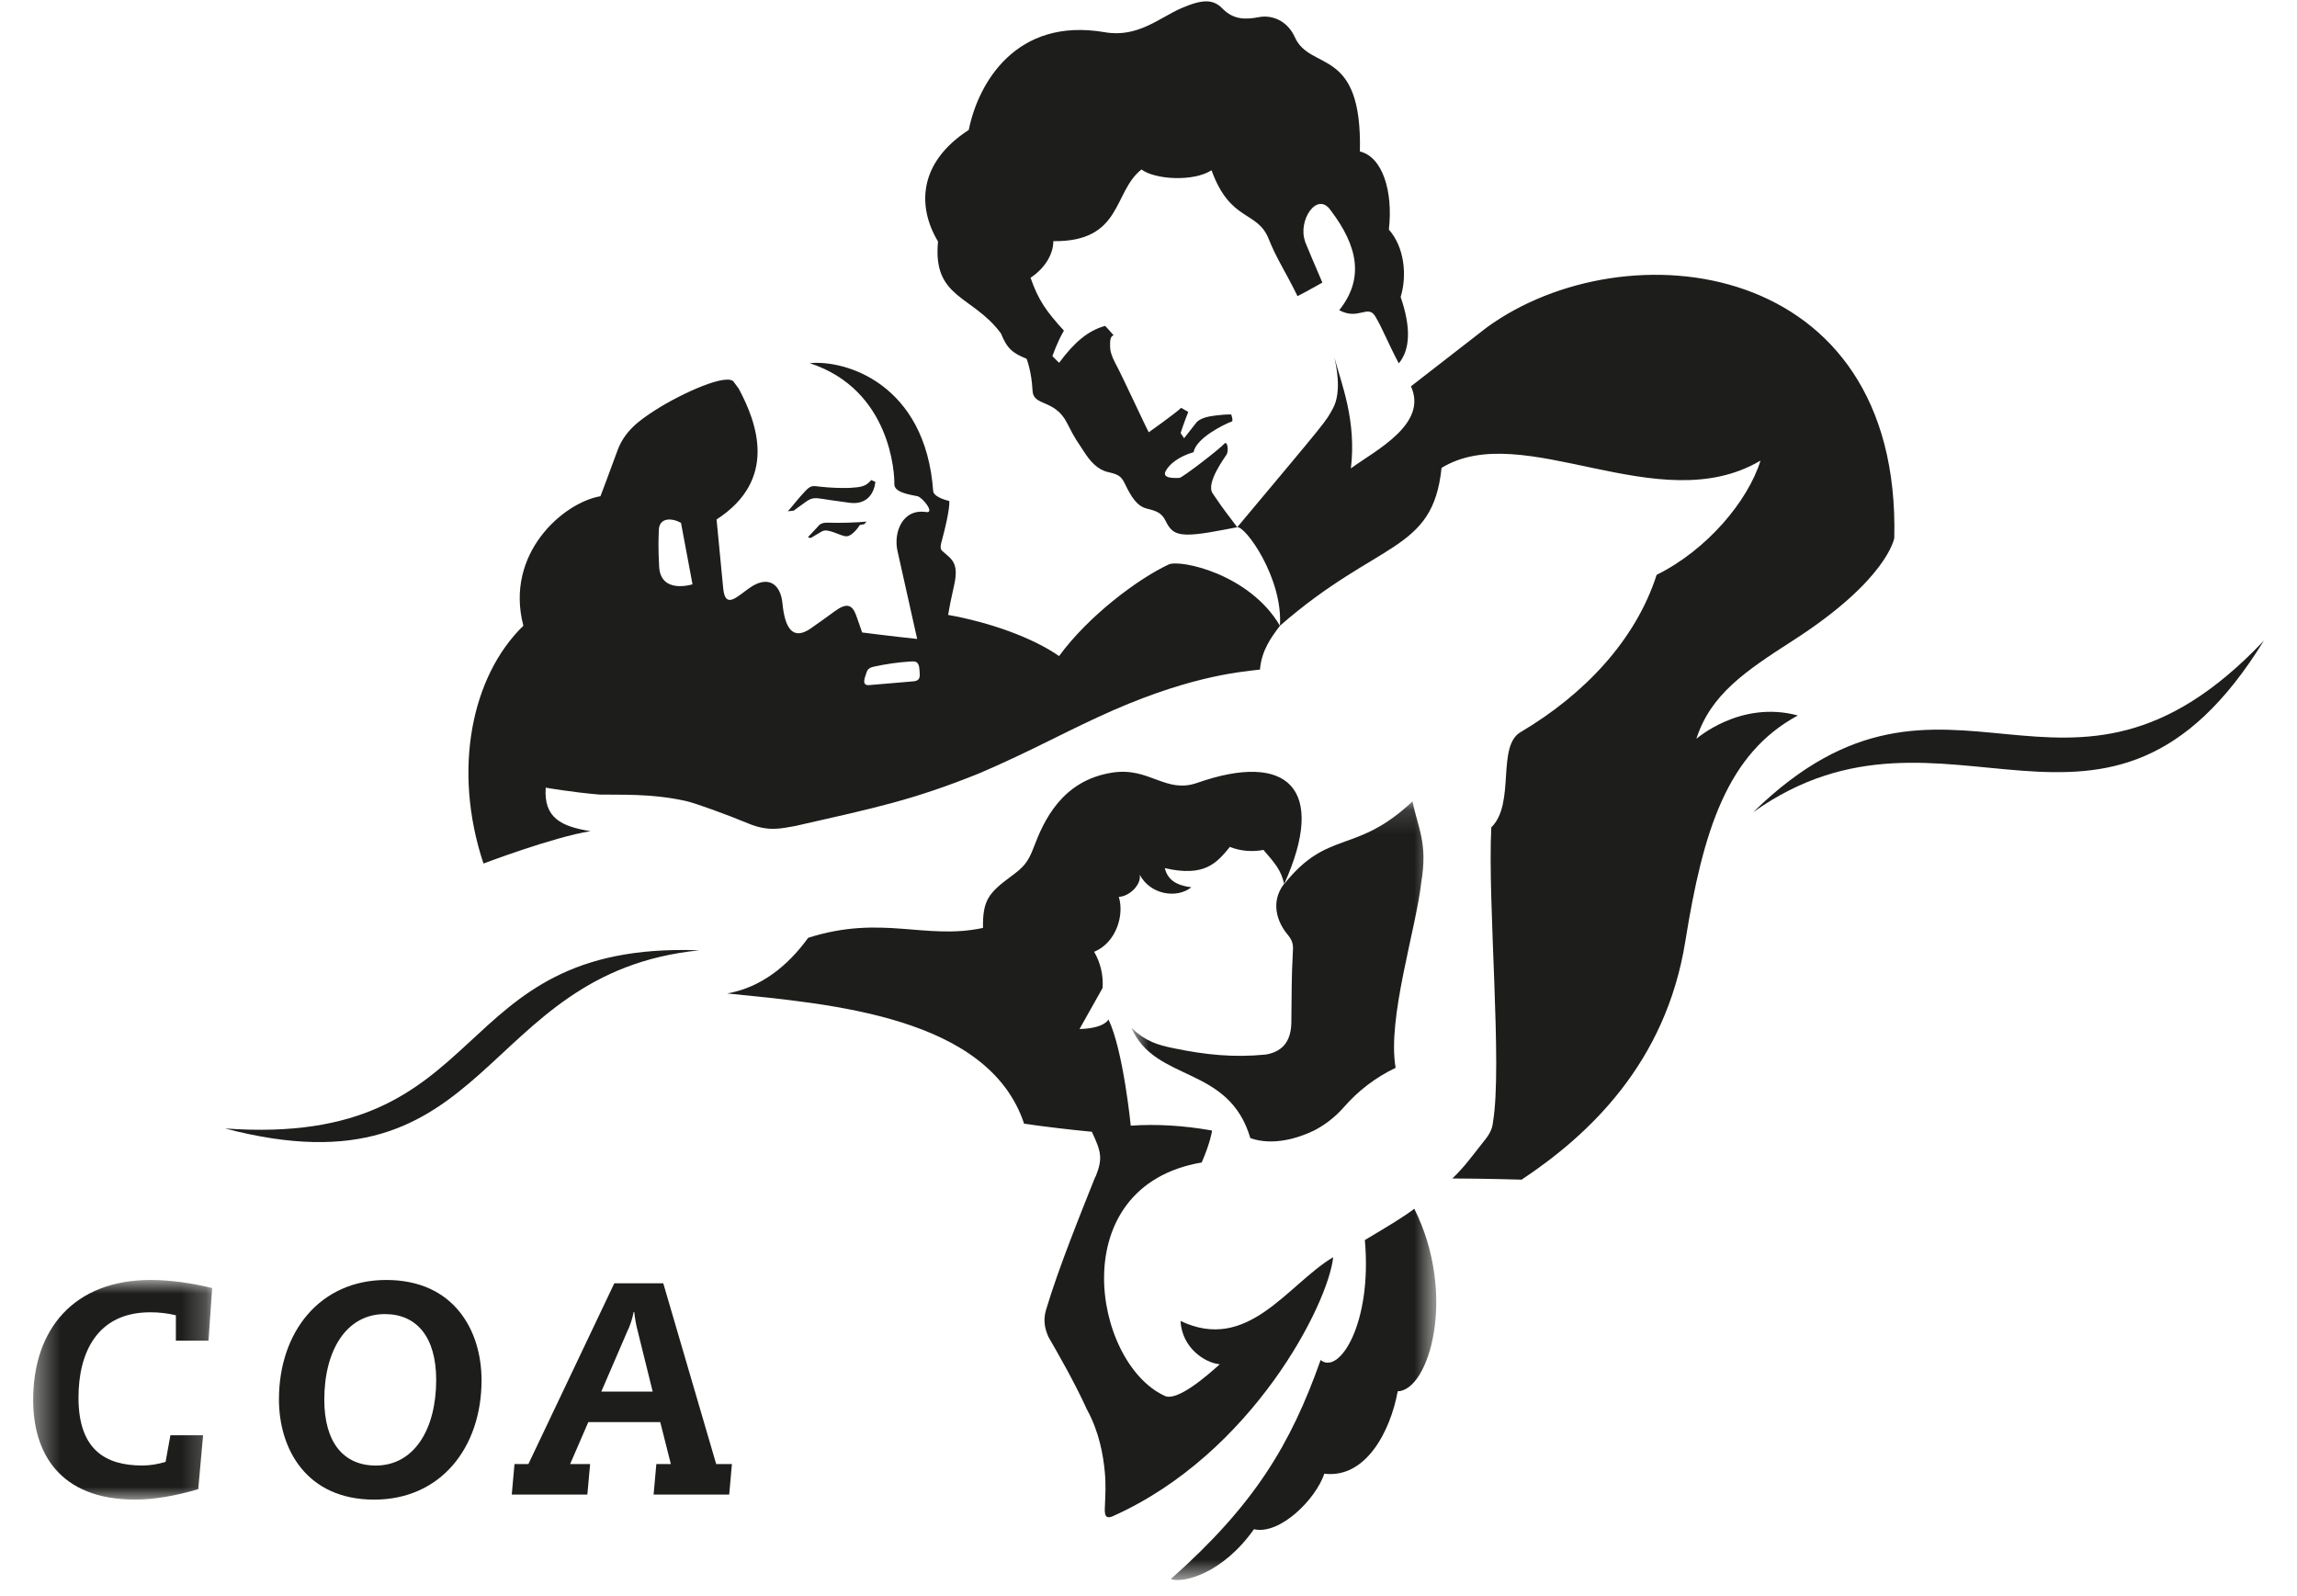
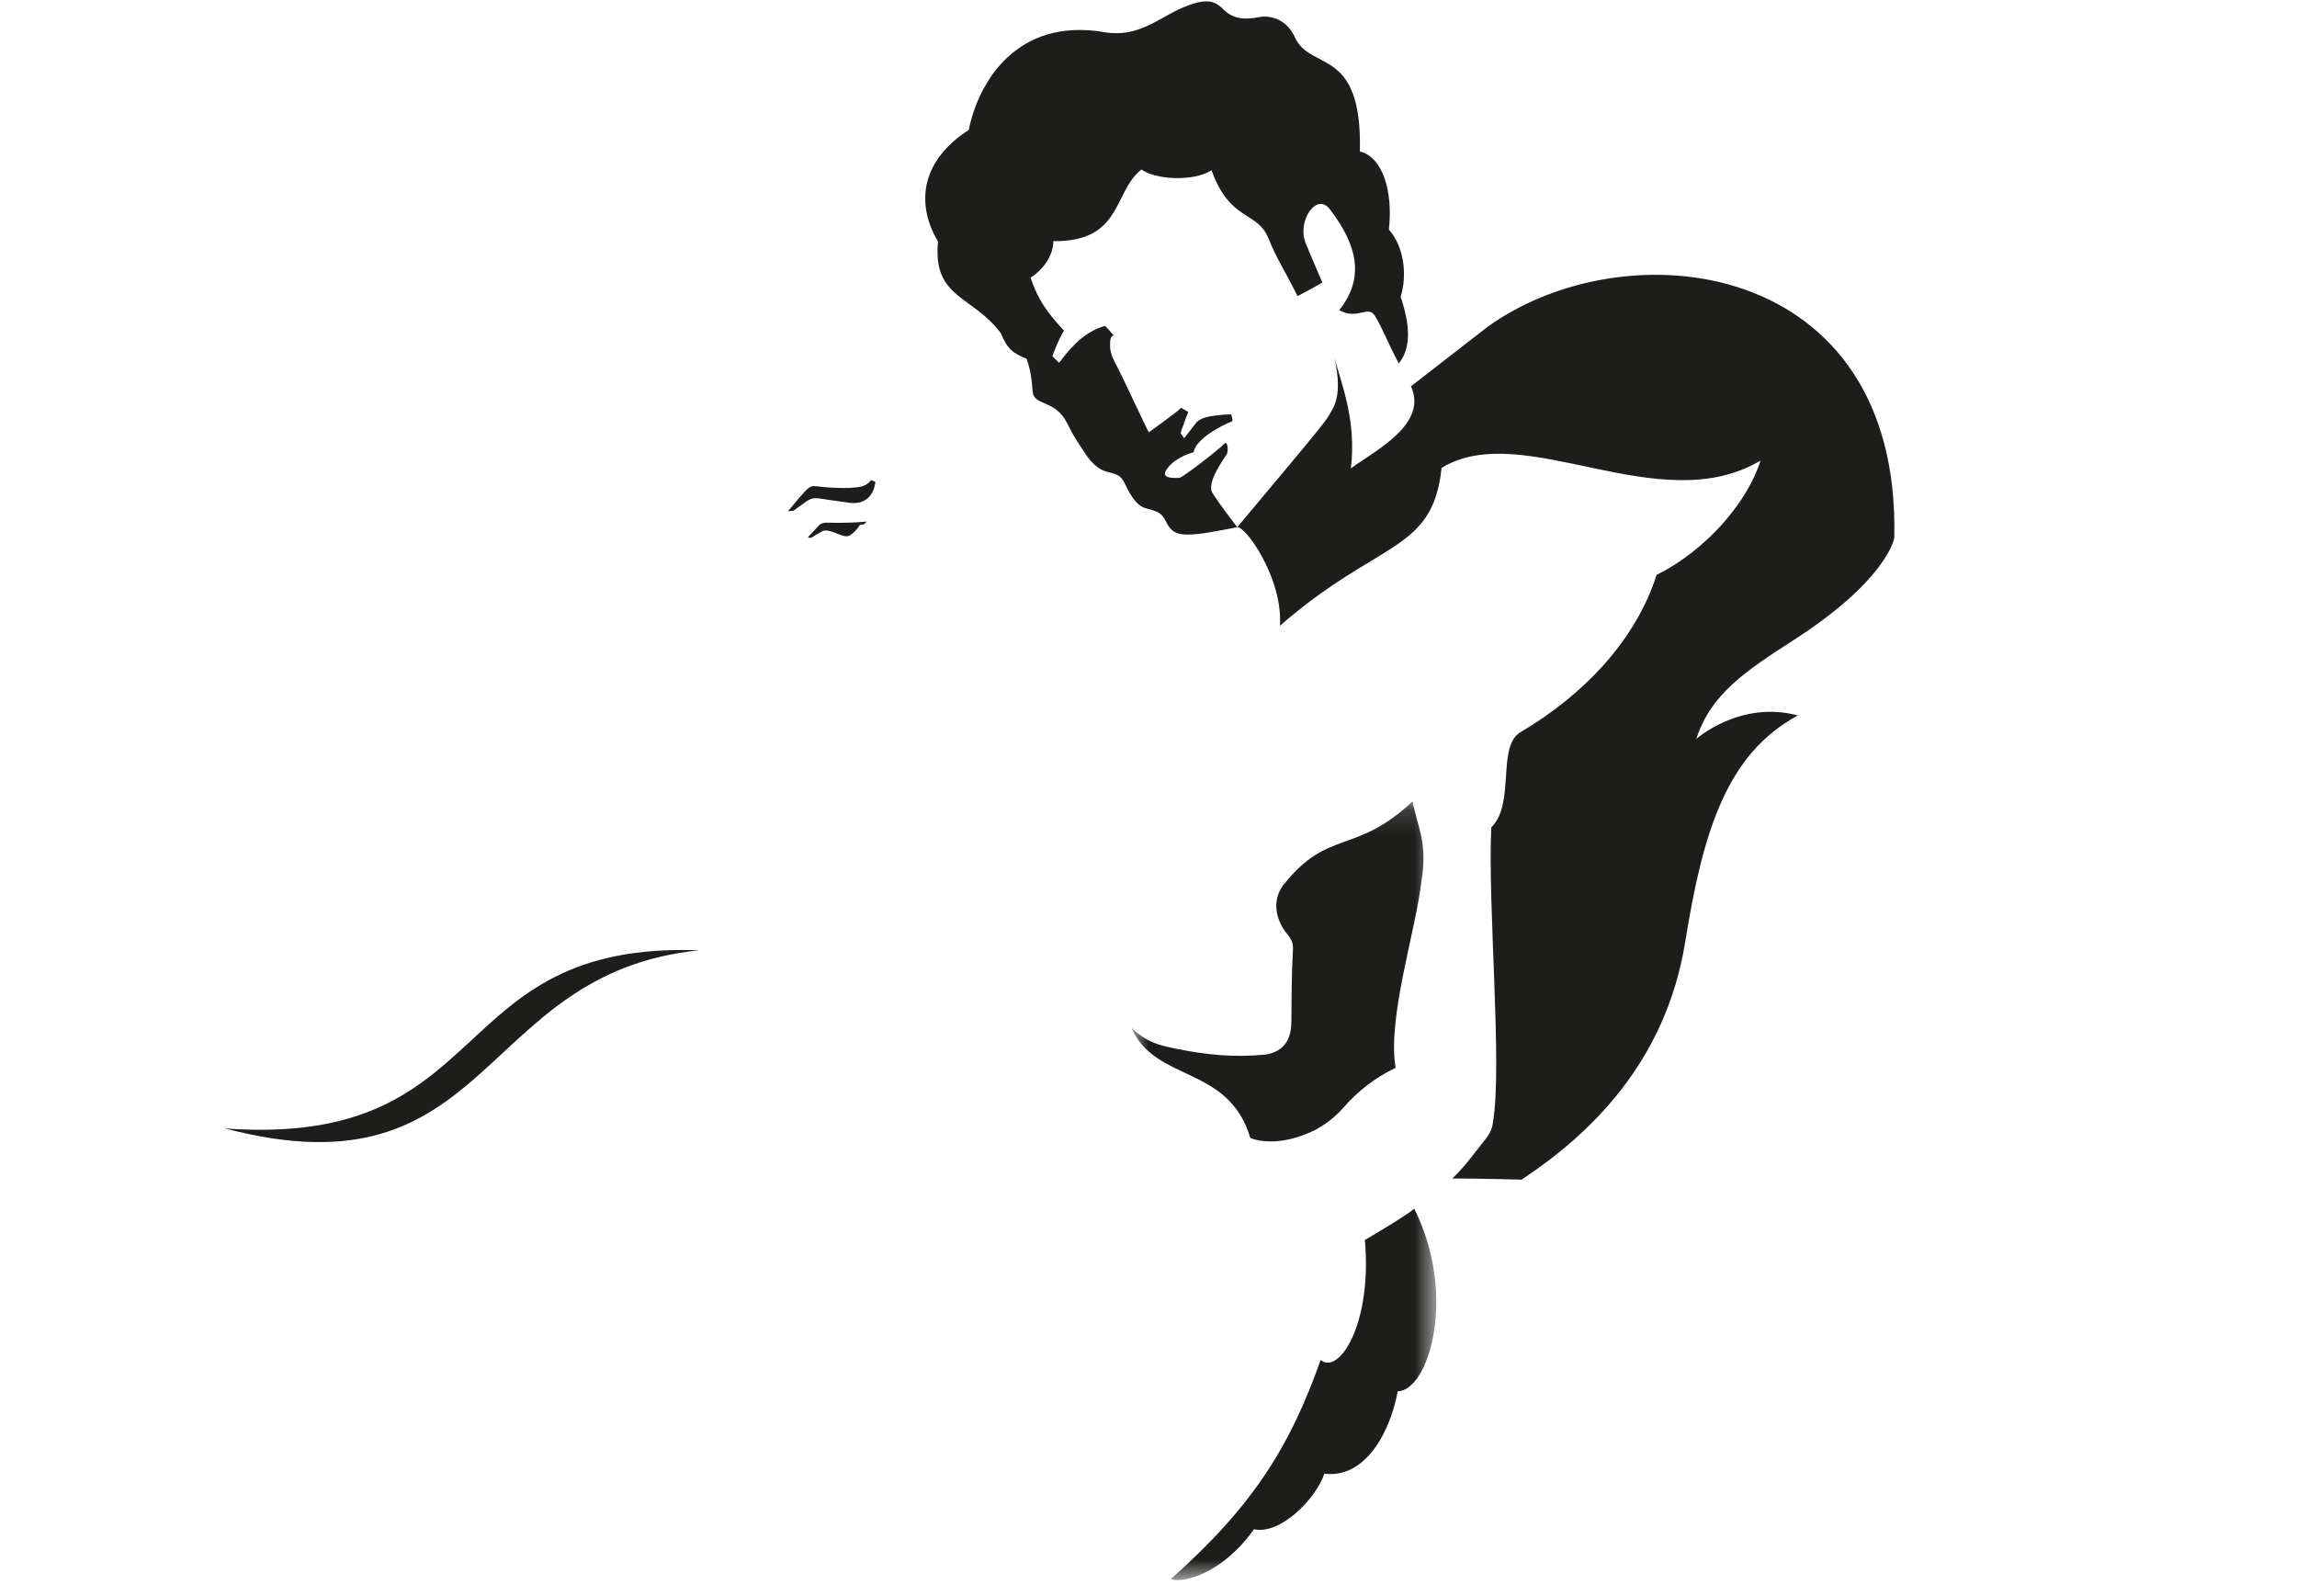
<svg xmlns="http://www.w3.org/2000/svg" width="95" height="66" viewBox="0 0 95 66" fill="none">
  <g id="Frame">
    <g id="Group">
      <g id="Group_2">
        <g id="Mask group">
          <mask id="mask0_8220_1866" style="mask-type:luminance" maskUnits="userSpaceOnUse" x="1" y="52" width="8" height="11">
            <g id="Group_3">
              <path id="Vector" d="M1.385 52.936H8.774V62.02H1.385V52.936Z" fill="white" />
            </g>
          </mask>
          <g mask="url(#mask0_8220_1866)">
-             <path id="Vector_2" fill-rule="evenodd" clip-rule="evenodd" d="M7.048 59.359H8.399L8.199 61.587C7.287 61.859 6.372 62.02 5.598 62.02C2.422 62.02 1.371 60.04 1.371 57.899C1.371 54.978 3.047 52.936 6.235 52.936C7.023 52.936 7.924 53.06 8.774 53.27L8.624 55.448H7.274V54.396C6.925 54.313 6.568 54.271 6.21 54.273C4.009 54.273 3.246 55.956 3.246 57.8C3.246 59.978 4.384 60.609 5.885 60.609C6.21 60.609 6.498 60.56 6.848 60.461L7.048 59.359Z" fill="#1D1D1B" />
-           </g>
+             </g>
        </g>
      </g>
-       <path id="Vector_3" fill-rule="evenodd" clip-rule="evenodd" d="M15.539 60.611C17.127 60.611 18.04 59.112 18.04 57.07C18.04 55.301 17.239 54.347 15.915 54.347C14.326 54.347 13.412 55.845 13.412 57.887C13.412 59.656 14.213 60.611 15.539 60.611ZM15.975 52.936C18.778 52.936 19.916 55.028 19.916 57.082C19.916 59.867 18.228 62.02 15.476 62.02C12.675 62.02 11.537 59.929 11.537 57.876C11.537 55.09 13.225 52.936 15.977 52.936H15.975ZM26.994 57.552L26.382 55.078C26.31 54.81 26.259 54.536 26.231 54.26H26.206C26.153 54.548 26.06 54.827 25.931 55.09L24.869 57.553H26.994V57.552ZM25.407 53.073H27.432L29.62 60.548H30.271L30.159 61.81H27.032L27.145 60.548H27.745L27.307 58.815H24.331L23.58 60.548H24.406L24.292 61.81H21.166L21.279 60.548H21.854L25.407 53.073Z" fill="#1D1D1B" />
      <g id="Group_4">
        <g id="Mask group_2">
          <mask id="mask1_8220_1866" style="mask-type:luminance" maskUnits="userSpaceOnUse" x="46" y="33" width="14" height="33">
            <g id="Group_5">
              <path id="Vector_4" d="M46.795 33.143H59.402V65.332H46.795V33.143Z" fill="white" />
            </g>
          </mask>
          <g mask="url(#mask1_8220_1866)">
            <path id="Vector_5" fill-rule="evenodd" clip-rule="evenodd" d="M53.112 36.561C54.933 34.275 56.059 35.363 58.419 33.143C58.642 34.246 59.05 34.851 58.786 36.46C58.562 38.456 57.363 42.128 57.721 44.162C56.894 44.556 56.158 45.118 55.56 45.812C55.218 46.197 54.809 46.516 54.352 46.753C53.68 47.077 52.651 47.396 51.713 47.071C50.819 44.035 47.78 44.781 46.795 42.508C47.377 43.068 47.885 43.221 48.548 43.353C49.856 43.625 51.016 43.745 52.355 43.613C53.141 43.475 53.399 42.958 53.408 42.273C53.424 41.119 53.413 40.396 53.465 39.489C53.485 39.121 53.512 38.962 53.243 38.638C52.822 38.131 52.534 37.31 53.1 36.563L53.112 36.561ZM48.442 65.314C48.944 65.473 50.554 65.091 51.861 63.245C52.929 63.488 54.411 62.018 54.772 60.948C56.485 61.156 57.503 59.199 57.807 57.54C59.102 57.51 60.276 53.563 58.493 49.99C58.017 50.355 57.359 50.739 56.448 51.285C56.76 54.746 55.377 56.885 54.619 56.245C53.379 59.75 51.879 62.234 48.439 65.291L48.442 65.314Z" fill="#1D1D1B" />
          </g>
        </g>
      </g>
      <path id="Vector_6" fill-rule="evenodd" clip-rule="evenodd" d="M32.826 21.12C32.826 21.12 33.103 20.909 33.341 20.745C33.579 20.579 33.709 20.584 34.026 20.634C34.343 20.685 34.194 20.661 35.109 20.79C36.149 20.939 36.203 19.93 36.203 19.93L36.033 19.853C35.799 20.128 35.62 20.146 35.136 20.179C34.74 20.189 34.343 20.173 33.948 20.131C33.608 20.095 33.552 20.046 33.283 20.332C32.999 20.634 32.789 20.918 32.585 21.144L32.826 21.12ZM33.582 22.221C33.669 22.167 33.817 22.077 34 21.974C34.247 21.833 34.727 22.164 34.994 22.179C35.262 22.193 35.562 21.712 35.562 21.712L35.746 21.677L35.838 21.572C35.467 21.611 34.708 21.636 34.265 21.616C33.935 21.603 33.877 21.722 33.808 21.797C33.698 21.916 33.593 22.031 33.419 22.213C33.419 22.213 33.483 22.282 33.582 22.221Z" fill="#1D1D1B" />
-       <path id="Vector_7" fill-rule="evenodd" clip-rule="evenodd" d="M37.771 28.179C37.173 28.23 36.264 28.31 35.947 28.334C35.608 28.36 35.778 28.004 35.846 27.791C35.899 27.625 36.059 27.589 36.133 27.573C36.635 27.462 37.144 27.389 37.657 27.357C37.836 27.346 38.01 27.331 38.027 27.696C38.036 27.919 38.112 28.15 37.771 28.179ZM27.26 23.421C27.22 22.569 27.233 22.431 27.248 21.924C27.264 21.392 27.79 21.414 28.165 21.623L28.641 24.165C28.641 24.165 27.314 24.593 27.26 23.421ZM48.336 23.344C47.049 23.947 45.01 25.479 43.802 27.133C42.701 26.367 40.929 25.736 39.21 25.43C39.262 25.241 39.201 25.364 39.459 24.214C39.67 23.274 39.366 23.133 38.974 22.79C38.847 22.679 38.923 22.474 38.955 22.354C39.319 20.996 39.259 20.719 39.259 20.719C39.259 20.719 38.645 20.587 38.596 20.323C38.282 15.874 34.969 14.871 33.489 15.02C36.868 16.124 37.002 19.649 36.988 20.015C36.975 20.361 37.598 20.452 37.943 20.522C38.154 20.566 38.678 21.233 38.307 21.177C37.308 21.024 36.951 22.039 37.118 22.782C37.281 23.524 37.932 26.425 37.932 26.425C36.925 26.32 35.656 26.157 35.656 26.157C35.624 26.069 35.492 25.669 35.4 25.424C35.234 24.991 35.003 24.933 34.527 25.277C34.273 25.46 33.994 25.669 33.529 25.992C32.797 26.496 32.462 26 32.361 24.953C32.281 24.135 31.762 23.793 31.022 24.3C30.496 24.66 29.997 25.224 29.911 24.335L29.636 21.484C32.169 19.843 31.322 17.507 30.549 16.067L30.367 15.823C30.156 15.366 28.16 16.281 27.102 16.961C26.423 17.396 25.827 17.834 25.534 18.642C25.154 19.688 24.833 20.523 24.833 20.523C23.304 20.782 20.862 22.891 21.646 25.879C19.519 27.94 18.696 31.805 19.996 35.713C19.996 35.713 22.885 34.617 24.422 34.374C23.203 34.181 22.483 33.82 22.57 32.575C22.57 32.575 23.65 32.765 24.791 32.861C25.604 32.881 26.919 32.803 28.371 33.128C28.748 33.212 30.067 33.689 30.927 34.048C31.796 34.411 32.301 34.259 32.88 34.163C36.181 33.413 37.727 33.1 40.502 31.982C42.535 31.107 43.683 30.46 45.396 29.664C48.978 28.001 51.165 27.797 52.109 27.692C52.179 26.896 52.563 26.378 52.936 25.879C51.678 23.731 48.809 23.129 48.336 23.344ZM30.074 41.086C34.331 41.518 40.881 42.026 42.355 46.473C43.286 46.606 44.221 46.718 45.157 46.807C45.564 47.665 45.601 47.925 45.313 48.664H45.301C44.742 50.073 43.781 52.422 43.259 54.185C43.119 54.658 43.248 55.036 43.367 55.301C43.73 55.932 44.425 57.13 44.956 58.297C45.462 59.212 45.625 60.184 45.69 60.844C45.744 61.413 45.715 61.83 45.702 62.175C45.688 62.52 45.632 62.894 46.053 62.693C51.812 60.103 54.929 53.931 55.137 52.005L55.114 52.008C53.23 53.151 51.598 55.968 48.812 54.624L48.825 54.635C48.886 55.744 49.827 56.365 50.448 56.422C49.978 56.844 48.664 58.014 48.148 57.718C45.196 56.332 43.958 49.056 49.7 48.077C50.061 47.251 50.13 46.762 50.13 46.762L50.07 46.745C48.977 46.555 47.837 46.477 46.766 46.555C46.766 46.555 46.459 43.441 45.844 42.16C45.844 42.16 45.698 42.529 44.647 42.558L45.601 40.861C45.638 40.336 45.515 39.813 45.25 39.36H45.262C46.175 38.973 46.505 37.828 46.271 37.092C46.722 37.074 47.219 36.568 47.135 36.173C47.575 37.005 48.67 37.176 49.272 36.695C48.685 36.623 48.294 36.408 48.175 35.903C49.826 36.285 50.324 35.689 50.874 35.016V35.028C51.31 35.204 51.812 35.237 52.255 35.149C52.726 35.701 52.98 35.977 53.112 36.561C54.888 32.628 53.276 31.057 49.506 32.38C48.207 32.834 47.539 31.716 46.007 31.952C43.905 32.277 43.163 33.966 42.755 35.038C42.512 35.681 42.327 35.868 41.805 36.252C40.873 36.939 40.639 37.253 40.655 38.376C38.264 38.89 36.475 37.814 33.425 38.785C32.585 39.947 31.463 40.847 30.074 41.086Z" fill="#1D1D1B" />
      <g id="Group_6">
-         <path id="Vector_8" fill-rule="evenodd" clip-rule="evenodd" d="M72.521 33.581C80.505 27.915 87.123 37.059 93.631 26.494C85.352 35.248 80.591 25.696 72.52 33.579V33.582" fill="#1D1D1B" />
        <path id="Vector_9" fill-rule="evenodd" clip-rule="evenodd" d="M38.795 9.989C37.948 8.576 37.948 6.747 40.067 5.372C40.451 3.451 42.014 0.697 45.695 1.333C47.068 1.571 47.967 0.721 48.87 0.334C49.773 -0.054 50.188 -0.026 50.565 0.359C51.023 0.83 51.536 0.809 52.072 0.708C52.607 0.607 53.245 0.853 53.552 1.537C54.194 2.973 56.345 1.888 56.243 6.265C57.176 6.485 57.623 7.911 57.441 9.496C58.069 10.198 58.211 11.363 57.925 12.294V12.271C58.377 13.582 58.31 14.473 57.852 15.028C57.402 14.18 57.187 13.603 56.882 13.088C56.578 12.57 56.19 13.261 55.388 12.829C56.419 11.536 56.176 10.201 55.035 8.7C54.474 7.882 53.655 9.138 53.981 9.989L53.967 9.975C54.375 10.969 54.548 11.338 54.691 11.687C54.691 11.687 54.034 12.061 53.663 12.247C53.141 11.182 52.793 10.695 52.473 9.886C52.004 8.694 50.888 9.199 50.107 7.042C49.359 7.525 47.764 7.429 47.21 7.009C46.023 7.936 46.43 10.006 43.564 9.974C43.564 10.521 43.207 11.101 42.622 11.487C42.947 12.421 43.275 12.878 44.002 13.674C43.724 14.144 43.526 14.73 43.526 14.73L43.803 15.005C44.438 14.144 45.01 13.67 45.703 13.479C45.718 13.475 46.059 13.869 46.059 13.869C45.888 13.906 45.914 14.177 45.913 14.358C45.912 14.653 46.16 15.08 46.16 15.08C46.425 15.575 47.38 17.647 47.511 17.878C47.511 17.878 48.653 17.068 48.85 16.866L49.145 17.037C48.994 17.403 48.828 17.909 48.828 17.909L48.972 18.124L49.501 17.449C49.727 17.241 50.105 17.212 50.267 17.185C50.483 17.155 50.701 17.14 50.919 17.14C50.919 17.14 51.019 17.406 50.945 17.432C50.602 17.557 49.466 18.124 49.367 18.699C48.755 18.881 48.372 19.185 48.214 19.475C48.036 19.805 48.589 19.767 48.773 19.766C48.9 19.764 50.465 18.549 50.619 18.366C50.772 18.184 50.816 18.639 50.738 18.784C50.677 18.895 49.861 19.969 50.151 20.401C50.645 21.14 50.812 21.318 51.169 21.805C54.96 17.277 54.804 17.478 55.123 16.9C55.524 16.174 55.24 15.037 55.182 14.752L55.183 14.766C55.477 15.877 56.108 17.377 55.87 19.378L55.892 19.354C56.909 18.619 59.066 17.532 58.354 15.977L61.492 13.541C67.234 9.365 78.625 10.651 78.344 22.251C78.344 22.251 78.077 23.967 74.171 26.479C72.16 27.773 70.753 28.718 70.158 30.557C70.158 30.557 71.981 28.946 74.356 29.59C71.427 31.169 70.434 34.356 69.702 38.931C68.893 43.978 65.698 46.951 62.931 48.787C62.931 48.787 61.381 48.741 60.066 48.738C60.555 48.279 60.922 47.762 61.377 47.19C61.595 46.929 61.723 46.687 61.745 46.42C62.146 44.087 61.517 37.349 61.678 34.211V34.216C62.696 33.228 61.869 30.816 62.921 30.26C65.521 28.713 67.648 26.479 68.516 23.773C70.599 22.744 72.291 20.724 72.812 19.049C68.602 21.541 63.004 17.289 59.62 19.35C59.258 22.861 57.022 22.315 52.936 25.879C53.063 23.907 51.503 21.742 51.167 21.805C50.295 21.969 49.589 22.118 49.079 22.109C48.536 22.099 48.376 21.884 48.203 21.533C48.029 21.183 47.793 21.128 47.411 21.028C47.03 20.926 46.794 20.571 46.525 20.009C46.369 19.686 46.254 19.622 45.827 19.524C45.4 19.427 45.09 19.089 44.816 18.656C44.541 18.221 44.501 18.227 44.131 17.495C43.62 16.485 42.736 16.822 42.704 16.155C42.665 15.35 42.458 14.837 42.458 14.837C41.888 14.606 41.654 14.426 41.395 13.785C40.221 12.201 38.564 12.353 38.795 9.989Z" fill="#1D1D1B" />
      </g>
      <path id="Vector_10" fill-rule="evenodd" clip-rule="evenodd" d="M28.909 39.304C19.68 40.242 20.441 49.594 9.307 46.67C20.624 47.484 18.271 38.914 28.909 39.302V39.304Z" fill="#1D1D1B" />
    </g>
  </g>
</svg>